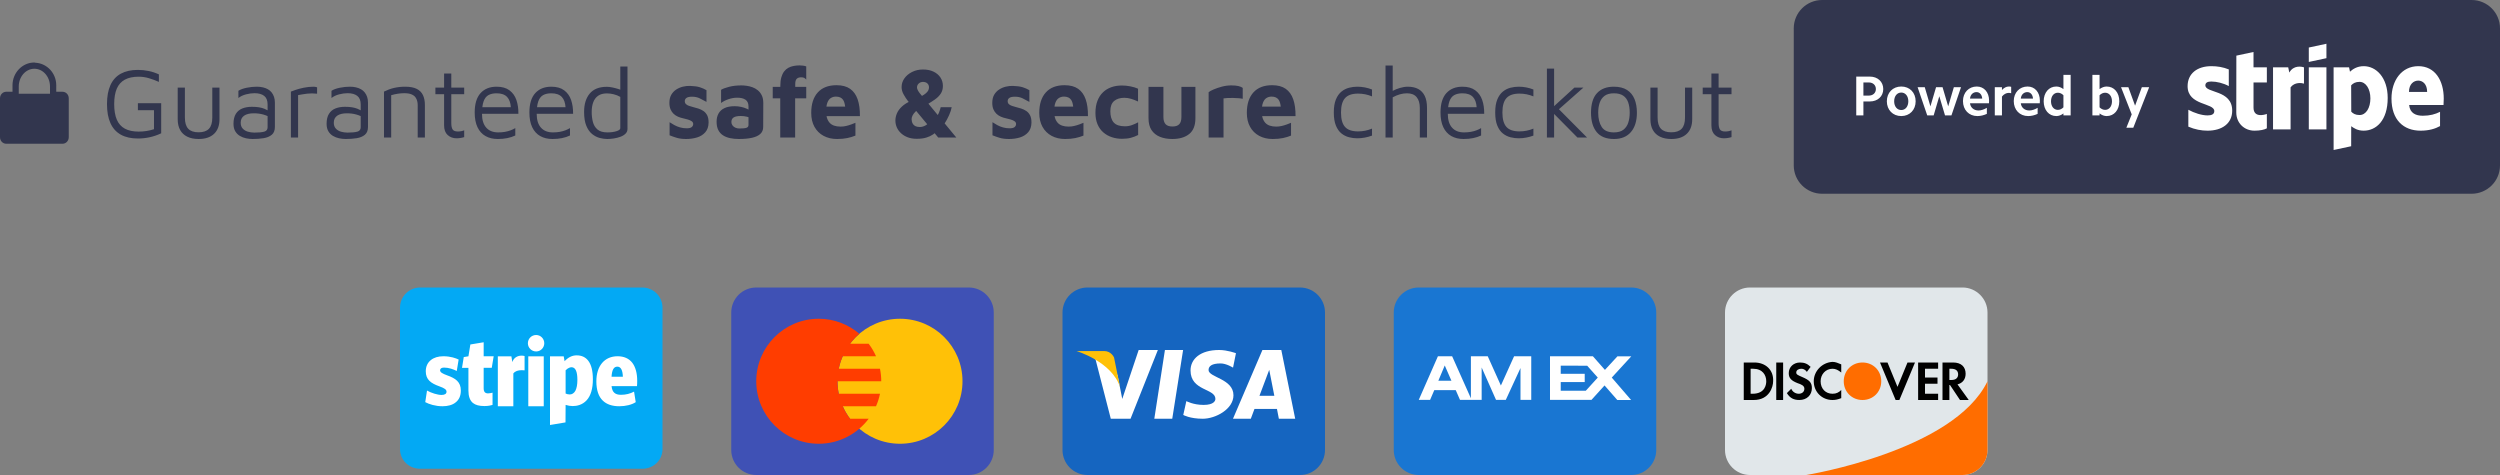
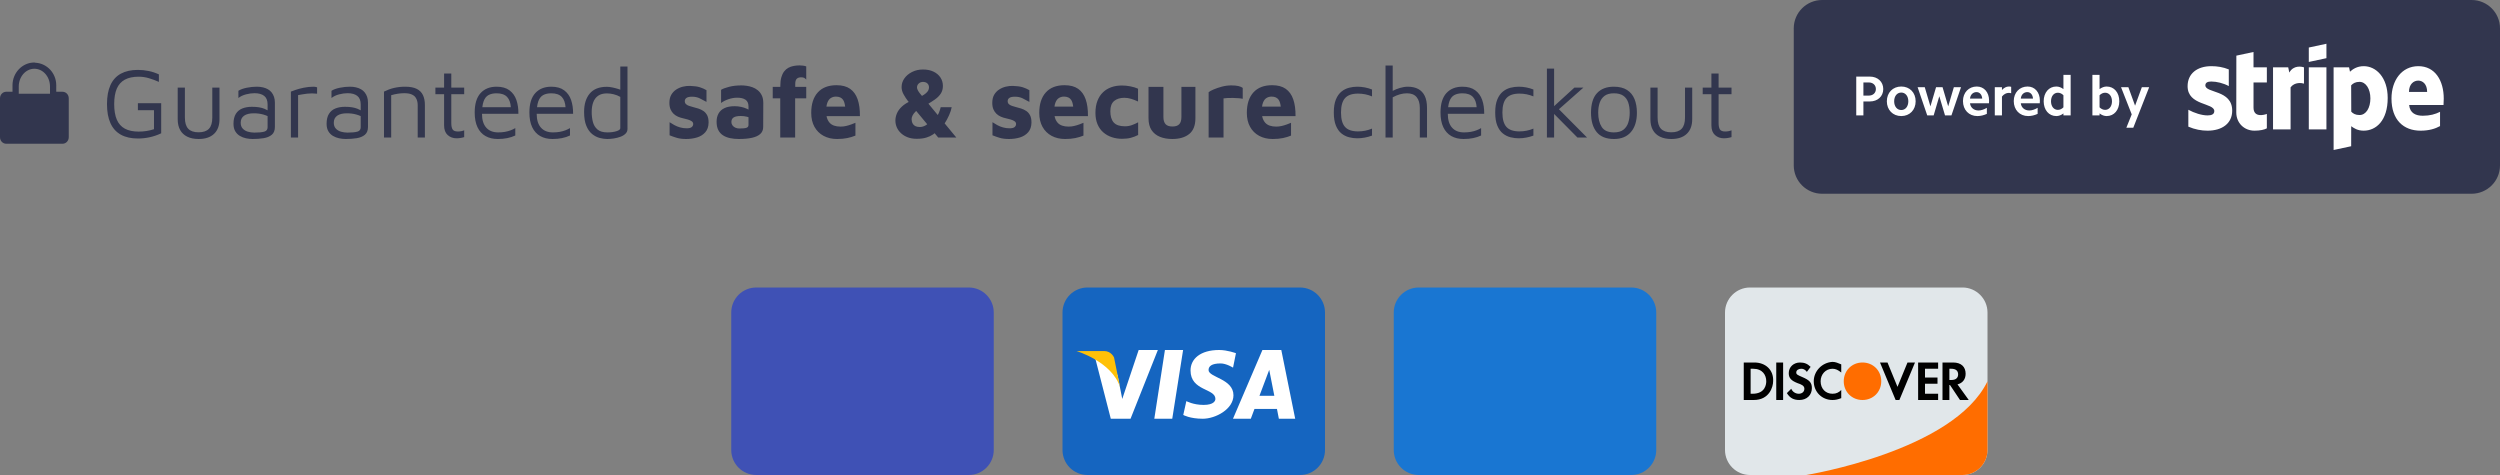
<svg xmlns="http://www.w3.org/2000/svg" width="400px" height="76px" viewBox="0 0 400 76">
  <rect x="0" y="0" width="400" height="76" fill="#808080" stroke="none" />
  <title>Group 9</title>
  <desc>Created with Sketch.</desc>
  <g id="Product-Page" stroke="none" stroke-width="1" fill="none" fill-rule="evenodd">
    <g id="desktop" transform="translate(-512, -3151)">
      <g id="Group-9" transform="translate(512, 3151)">
        <g id="icons8-stripe" transform="translate(64, 46)" fill-rule="nonzero">
-           <path d="M38.765,29 L3.235,29 C1.439,29 0,27.63 0,25.848 L0,3.228 C0,1.445 1.439,0 3.235,0 L38.764,0 C40.56,0 42,1.445 42,3.228 L42,25.848 C42,27.63 40.56,29 38.765,29 Z" id="Path" fill="#03A9F4" />
-           <path d="M33.847,14.277 C33.916,13.176 34.201,12.664 34.773,12.664 C35.321,12.664 35.621,13.191 35.659,14.277 L33.847,14.277 Z M37.953,14.935 C37.953,13.705 37.683,12.732 37.172,12.05 C36.632,11.353 35.826,11 34.813,11 C32.725,11 31.417,12.546 31.417,15.022 C31.417,16.406 31.762,17.449 32.455,18.107 C33.072,18.702 33.958,19 35.085,19 C36.132,19 37.102,18.749 37.717,18.345 L37.449,16.657 C36.842,16.988 36.139,17.168 35.354,17.168 C34.884,17.168 34.548,17.065 34.31,16.86 C34.048,16.641 33.902,16.288 33.85,15.784 L37.918,15.784 C37.944,15.669 37.953,15.106 37.953,14.935 Z M28.057,16.533 C27.836,16.91 27.526,17.113 27.167,17.113 C26.926,17.113 26.695,17.06 26.498,16.966 L26.498,13.248 C26.926,12.807 27.312,12.757 27.44,12.757 C28.071,12.757 28.381,13.438 28.381,14.774 C28.384,15.534 28.269,16.126 28.057,16.533 Z M30.113,11.709 C29.675,11.138 29.054,10.856 28.268,10.856 C27.556,10.856 26.925,11.158 26.334,11.792 L26.192,11.008 L24,11.008 L24,22 L26.481,21.584 L26.498,18.785 C26.885,18.906 27.277,18.97 27.629,18.97 C28.256,18.97 29.159,18.813 29.864,18.044 C30.531,17.314 30.86,16.182 30.86,14.683 C30.86,13.358 30.615,12.353 30.113,11.709 Z M20.527,11.008 L23,11.008 L23,19 L20.527,19 L20.527,11.008 Z M21.784,10.233 C22.502,10.233 23.084,9.639 23.084,8.92 C23.084,8.187 22.5,7.6 21.784,7.6 C21.046,7.6 20.461,8.187 20.461,8.92 C20.461,9.64 21.046,10.233 21.784,10.233 Z M19.463,10.9 C18.758,10.9 18.184,11.272 17.972,11.931 L17.822,11.01 L15.652,11.01 L15.652,19 L18.134,19 L18.134,13.75 C18.446,13.368 18.883,13.23 19.496,13.23 C19.623,13.23 19.752,13.23 19.934,13.256 L19.934,10.962 C19.751,10.921 19.6,10.9 19.463,10.9 Z M14.68,12.855 L14.988,11.007 L13.387,11.007 L13.387,8.762 L11.258,9.116 L10.949,11.007 L10.2,11.13 L9.923,12.856 L10.947,12.856 L10.947,16.478 C10.947,17.419 11.185,18.077 11.667,18.476 C12.088,18.811 12.678,18.969 13.51,18.969 C14.164,18.969 14.553,18.857 14.807,18.785 L14.807,16.826 C14.674,16.867 14.327,16.941 14.091,16.941 C13.611,16.941 13.386,16.691 13.386,16.116 L13.386,12.851 L14.68,12.851 L14.68,12.855 Z M7.531,14.05 C6.824,13.785 6.413,13.577 6.413,13.247 C6.413,12.972 6.642,12.813 7.059,12.813 C7.796,12.813 8.568,13.094 9.082,13.357 L9.382,11.528 C8.964,11.326 8.113,11 6.94,11 C6.1,11 5.405,11.22 4.926,11.621 C4.394,12.05 4.124,12.664 4.124,13.407 C4.124,14.754 4.948,15.325 6.29,15.809 C7.147,16.117 7.444,16.336 7.444,16.677 C7.444,16.999 7.17,17.191 6.649,17.191 C6.025,17.191 5.008,16.881 4.322,16.488 L4.04,18.341 C4.616,18.663 5.676,19 6.788,19 C7.675,19 8.41,18.79 8.89,18.394 C9.458,17.962 9.734,17.317 9.734,16.489 C9.736,15.106 8.891,14.531 7.531,14.05 L7.531,14.05 Z" id="Shape" fill="#FFFFFF" />
-         </g>
+           </g>
        <g id="icons8-mastercard" transform="translate(117, 46)" fill-rule="nonzero">
          <path d="M42,26 C42,28.209 40.209,30 38,30 L4,30 C1.791,30 0,28.209 0,26 L0,4 C0,1.791 1.791,0 4,0 L38,0 C40.209,0 42,1.791 42,4 L42,26 Z" id="Path" fill="#3F51B5" />
-           <path d="M27,5 C21.477,5 17,9.477 17,15 C17,20.523 21.477,25 27,25 C32.523,25 37,20.523 37,15 C37,9.477 32.523,5 27,5 Z" id="Path" fill="#FFC107" />
-           <path d="M19.014,21 C18.55,20.383 18.151,19.716 17.838,19 L23.163,19 C23.441,18.364 23.659,17.696 23.8,17 L17.202,17 C17.07,16.354 17,15.686 17,15 L24,15 C24,14.314 23.93,13.646 23.799,13 L17.201,13 C17.343,12.304 17.56,11.636 17.838,11 L23.163,11 C22.85,10.284 22.452,9.617 21.987,9 L19.014,9 C19.451,8.42 19.944,7.878 20.495,7.405 C18.747,5.909 16.481,5 14,5 C8.477,5 4,9.477 4,15 C4,20.523 8.477,25 14,25 C17.269,25 20.162,23.425 21.986,21 L19.014,21 Z" id="Path" fill="#FF3D00" />
        </g>
        <g id="icons8-discover" transform="translate(276, 46)" fill-rule="nonzero">
          <path d="M42,26 C42,28.2 40.2,30 38,30 L4,30 C1.8,30 0,28.2 0,26 L0,4 C0,1.8 1.8,0 4,0 L38,0 C40.2,0 42,1.8 42,4 L42,26 Z" id="Path" fill="#E1E7EA" />
          <path d="M42,26 C42,28.2 40.2,30 38,30 L13,30 C13,30 36.6,26.2 42,15 L42,26 Z M19,15 C19,16.7 20.3,18 22,18 C23.7,18 25,16.7 25,15 C25,13.3 23.7,12 22,12 C20.3,12 19,13.3 19,15 Z" id="Shape" fill="#FF6D00" />
          <path d="M8.2,12 L9.3,12 L9.3,18 L8.2,18 L8.2,12 Z M14.2,15 C14.2,16.7 15.5,18 17.2,18 C17.7,18 18.1,17.9 18.6,17.7 L18.6,16.4 C18.2,16.8 17.8,17 17.2,17 C16.1,17 15.3,16.2 15.3,15 C15.3,13.9 16.1,13 17.2,13 C17.7,13 18.1,13.2 18.6,13.6 L18.6,12.3 C18.1,12.1 17.7,11.9 17.2,11.9 C15.5,12 14.2,13.4 14.2,15 Z M27.6,15.9 L26,12 L24.8,12 L27.3,18 L27.9,18 L30.4,12 L29.2,12 L27.6,15.9 Z M30.9,18 L34.1,18 L34.1,17 L32,17 L32,15.4 L34,15.4 L34,14.4 L32,14.4 L32,13 L34.1,13 L34.1,12 L30.9,12 L30.9,18 Z M38.5,13.8 C38.5,12.7 37.8,12 36.5,12 L34.8,12 L34.8,18 L35.9,18 L35.9,15.6 L36,15.6 L37.6,18 L39,18 L37.2,15.5 C38,15.3 38.5,14.7 38.5,13.8 Z M36.2,14.8 L35.9,14.8 L35.9,13 L36.2,13 C36.9,13 37.3,13.3 37.3,13.9 C37.3,14.4 37,14.8 36.2,14.8 Z M4.7,12 L3,12 L3,18 L4.6,18 C7.1,18 7.7,15.9 7.7,15 C7.8,13.2 6.5,12 4.7,12 Z M4.4,17 L4.1,17 L4.1,13 L4.5,13 C6,13 6.6,14 6.6,15 C6.6,15.4 6.5,17 4.4,17 Z M12.3,14.3 C11.6,14 11.4,13.9 11.4,13.6 C11.4,13.2 11.8,13 12.2,13 C12.5,13 12.8,13.1 13.1,13.5 L13.7,12.7 C13.2,12.2 12.7,12 12,12 C11,12 10.2,12.7 10.2,13.7 C10.2,14.5 10.6,14.9 11.6,15.3 C12.2,15.5 12.7,15.7 12.7,16.2 C12.7,16.7 12.3,17 11.8,17 C11.3,17 10.8,16.7 10.6,16.2 L9.9,16.9 C10.4,17.7 11,18 11.9,18 C13.1,18 13.9,17.2 13.9,16.1 C13.9,15.2 13.5,14.8 12.3,14.3 Z" id="Shape" fill="#000000" />
        </g>
        <g id="icons8-american-express" transform="translate(223, 46)" fill-rule="nonzero">
          <path d="M42,26 C42,28.209 40.209,30 38,30 L4,30 C1.791,30 0,28.209 0,26 L0,4 C0,1.791 1.791,0 4,0 L38,0 C40.209,0 42,1.791 42,4 L42,26 Z" id="Path" fill="#1976D2" />
-           <path d="M19.255,11 L17.142,15.683 L15.039,11 L12.344,11 L12.344,17.726 L9.341,11 L7.067,11 L4,17.981 L5.815,17.981 L6.486,16.423 L9.918,16.423 L10.6,17.981 L14.065,17.981 L14.065,12.796 L16.364,17.981 L17.927,17.981 L20.278,12.886 L20.278,17.981 L22,17.981 L22,11 L19.255,11 Z M7.135,14.915 L8.161,12.475 L9.227,14.915 L7.135,14.915 Z M34.883,14.413 L38,11.018 L35.783,11.018 L33.789,13.182 L31.86,11 L25,11 L25,17.982 L31.635,17.982 L33.727,15.671 L35.767,18 L37.977,18 L34.883,14.413 Z M30.728,16.516 L26.717,16.516 L26.717,15.135 L30.555,15.135 L30.555,13.812 L26.717,13.812 L26.717,12.504 L30.951,12.516 L32.644,14.413 L30.728,16.516 Z" id="Shape" fill="#FFFFFF" />
        </g>
        <g id="icons8-visa" transform="translate(170, 46)" fill-rule="nonzero">
          <path d="M42,26 C42,28.209 40.209,30 38,30 L4,30 C1.791,30 0,28.209 0,26 L0,4 C0,1.791 1.791,0 4,0 L38,0 C40.209,0 42,1.791 42,4 L42,26 Z" id="Path" fill="#1565C0" />
          <path d="M12.186,10 L9.56,17.832 C9.56,17.832 8.893,14.519 8.827,14.103 C7.332,10.692 5.126,10.882 5.126,10.882 L7.726,21 L7.726,20.998 L10.887,20.998 L15.258,10 L12.186,10 Z M14.689,21 L17.56,21 L19.296,10 L16.389,10 L14.689,21 Z M35.008,10 L31.987,10 L27.277,21 L30.129,21 L30.717,19.429 L34.313,19.429 L34.619,21 L37.232,21 L35.008,10 Z M31.513,17.328 L33.076,13.171 L33.894,17.328 L31.513,17.328 Z M23.369,13.206 C23.369,12.6 23.867,12.149 25.295,12.149 C26.223,12.149 27.286,12.823 27.286,12.823 L27.752,10.514 C27.752,10.514 26.394,9.999 25.061,9.999 C22.042,9.999 20.485,11.443 20.485,13.271 C20.485,16.577 24.464,16.124 24.464,17.822 C24.464,18.113 24.233,18.786 22.576,18.786 C20.914,18.786 19.817,18.177 19.817,18.177 L19.322,20.393 C19.322,20.393 20.385,20.999 22.439,20.999 C24.498,20.999 27.354,19.459 27.354,17.247 C27.354,14.586 23.369,14.394 23.369,13.206 Z" id="Shape" fill="#FFFFFF" />
          <path d="M9.212,15.945 L8.246,11.197 C8.246,11.197 7.809,10.168 6.673,10.168 C5.537,10.168 2.233,10.168 2.233,10.168 C2.233,10.168 7.894,11.84 9.212,15.945 Z" id="Path" fill="#FFC107" />
        </g>
        <g id="icons8-lock">
          <g id="Group-8">
            <path d="M5.5,10 C3.573,10 2,11.636 2,13.64 L2,14.68 L1,14.68 C0.448,14.68 0,15.145 0,15.72 L0,21.96 C0,22.535 0.448,23 1,23 L10,23 C10.553,23 11,22.535 11,21.96 L11,15.72 C11,15.145 10.553,14.68 10,14.68 L9,14.68 L9,13.64 C9,11.701 7.518,10.14 5.678,10.038 C5.621,10.014 5.561,10.001 5.5,10 Z M5.5,11 C6.887,11 8,12.272 8,13.857 L8,15 L3,15 L3,13.857 C3,12.272 4.113,11 5.5,11 Z" id="Shape" fill="#32364E" fill-rule="nonzero" />
            <g id="Stripe_(company)-Powered-by-Stripe-Logo.wine" transform="translate(287, 0)">
              <path d="M4.55,0 L108.45,0 C110.963,0 113,2.031 113,4.537 L113,26.463 C113,28.969 110.963,31 108.45,31 L4.55,31 C2.037,31 0,28.969 0,26.463 L0,4.537 C0,2.031 2.037,0 4.55,0 Z" id="Path" fill="#32364E" />
              <path d="M54.326,20.438 L53.216,20.438 L54.075,18.299 L52.366,13.951 L53.538,13.951 L54.612,16.91 L55.695,13.951 L56.867,13.951 L54.326,20.438 Z M50.066,18.57 C49.681,18.57 49.287,18.426 48.929,18.146 L48.929,18.462 L47.784,18.462 L47.784,11.975 L48.929,11.975 L48.929,14.258 C49.287,13.987 49.681,13.843 50.066,13.843 C51.265,13.843 52.088,14.817 52.088,16.206 C52.088,17.595 51.265,18.57 50.066,18.57 L50.066,18.57 Z M49.824,14.835 C49.511,14.835 49.198,14.97 48.929,15.241 L48.929,17.172 C49.198,17.442 49.511,17.578 49.824,17.578 C50.468,17.578 50.916,17.019 50.916,16.206 C50.916,15.395 50.468,14.835 49.824,14.835 Z M43.148,18.146 C42.799,18.426 42.405,18.57 42.011,18.57 C40.821,18.57 39.989,17.595 39.989,16.206 C39.989,14.817 40.821,13.843 42.011,13.843 C42.405,13.843 42.799,13.987 43.148,14.258 L43.148,11.975 L44.303,11.975 L44.303,18.462 L43.148,18.462 L43.148,18.146 Z M43.148,15.241 C42.888,14.97 42.575,14.835 42.262,14.835 C41.608,14.835 41.162,15.395 41.162,16.206 C41.162,17.019 41.608,17.578 42.262,17.578 C42.575,17.578 42.888,17.442 43.148,17.172 L43.148,15.241 Z M36.329,16.522 C36.4,17.208 36.937,17.677 37.689,17.677 C38.1,17.677 38.557,17.524 39.022,17.253 L39.022,18.218 C38.512,18.453 38.002,18.57 37.501,18.57 C36.15,18.57 35.201,17.578 35.201,16.17 C35.201,14.808 36.132,13.843 37.411,13.843 C38.584,13.843 39.38,14.772 39.38,16.099 C39.38,16.225 39.38,16.369 39.362,16.522 L36.329,16.522 Z M37.367,14.736 C36.812,14.736 36.383,15.151 36.329,15.773 L38.279,15.773 C38.244,15.16 37.876,14.736 37.367,14.736 L37.367,14.736 Z M33.313,15.448 L33.313,18.462 L32.167,18.462 L32.167,13.951 L33.313,13.951 L33.313,14.402 C33.635,14.041 34.028,13.843 34.413,13.843 C34.539,13.843 34.664,13.852 34.789,13.888 L34.789,14.917 C34.664,14.88 34.521,14.862 34.387,14.862 C34.011,14.862 33.608,15.07 33.313,15.448 L33.313,15.448 Z M28.202,16.522 C28.275,17.208 28.811,17.677 29.563,17.677 C29.975,17.677 30.431,17.524 30.897,17.253 L30.897,18.218 C30.386,18.453 29.876,18.57 29.375,18.57 C28.023,18.57 27.075,17.578 27.075,16.17 C27.075,14.808 28.006,13.843 29.285,13.843 C30.458,13.843 31.254,14.772 31.254,16.099 C31.254,16.225 31.254,16.369 31.236,16.522 L28.202,16.522 Z M29.24,14.736 C28.686,14.736 28.256,15.151 28.202,15.773 L30.154,15.773 C30.117,15.16 29.751,14.736 29.24,14.736 Z M24.202,18.462 L23.289,15.395 L22.386,18.462 L21.356,18.462 L19.817,13.951 L20.962,13.951 L21.867,17.019 L22.77,13.951 L23.808,13.951 L24.712,17.019 L25.616,13.951 L26.761,13.951 L25.231,18.462 L24.202,18.462 Z M17.204,18.57 C15.853,18.57 14.895,17.587 14.895,16.206 C14.895,14.817 15.853,13.843 17.204,13.843 C18.555,13.843 19.503,14.817 19.503,16.206 C19.503,17.587 18.555,18.57 17.204,18.57 Z M17.204,14.808 C16.532,14.808 16.067,15.376 16.067,16.206 C16.067,17.036 16.532,17.605 17.204,17.605 C17.866,17.605 18.331,17.036 18.331,16.206 C18.331,15.376 17.866,14.808 17.204,14.808 Z M12.174,16.234 L11.145,16.234 L11.145,18.462 L10,18.462 L10,12.255 L12.174,12.255 C13.427,12.255 14.321,13.076 14.321,14.249 C14.321,15.422 13.427,16.234 12.174,16.234 Z M12.013,13.193 L11.145,13.193 L11.145,15.295 L12.013,15.295 C12.675,15.295 13.14,14.872 13.14,14.249 C13.14,13.617 12.675,13.193 12.013,13.193 L12.013,13.193 Z M103.962,16.799 L98.462,16.799 C98.587,18.127 99.552,18.518 100.647,18.518 C101.763,18.518 102.641,18.282 103.407,17.891 L103.407,20.174 C102.643,20.6 101.636,20.908 100.292,20.908 C97.556,20.908 95.638,19.18 95.638,15.764 C95.638,12.878 97.264,10.587 99.938,10.587 C102.607,10.587 104,12.878 104,15.779 C104,16.053 103.975,16.646 103.962,16.799 Z M99.92,12.897 C99.217,12.897 98.437,13.431 98.437,14.708 L101.342,14.708 C101.342,13.433 100.61,12.897 99.92,12.897 Z M91.181,20.908 C90.198,20.908 89.597,20.49 89.193,20.192 L89.187,23.397 L86.378,24 L86.376,10.776 L88.851,10.776 L88.997,11.475 C89.386,11.109 90.097,10.587 91.199,10.587 C93.172,10.587 95.031,12.379 95.031,15.677 C95.031,19.277 93.192,20.908 91.181,20.908 L91.181,20.908 Z M90.527,13.096 C89.882,13.096 89.478,13.334 89.185,13.658 L89.202,17.868 C89.474,18.165 89.868,18.405 90.527,18.405 C91.566,18.405 92.262,17.265 92.262,15.74 C92.262,14.257 91.555,13.096 90.527,13.096 Z M82.408,10.776 L85.229,10.776 L85.229,20.706 L82.408,20.706 L82.408,10.776 Z M82.408,7.605 L85.229,7 L85.229,9.308 L82.408,9.912 L82.408,7.605 Z M79.494,13.974 L79.494,20.706 L76.685,20.706 L76.685,10.776 L79.114,10.776 L79.291,11.613 C79.948,10.394 81.262,10.641 81.636,10.776 L81.636,13.38 C81.279,13.264 80.157,13.094 79.494,13.974 Z M73.563,17.221 C73.563,18.891 75.336,18.372 75.696,18.227 L75.696,20.533 C75.322,20.74 74.643,20.908 73.724,20.908 C72.056,20.908 70.805,19.67 70.805,17.992 L70.817,8.903 L73.561,8.316 L73.563,10.776 L75.697,10.776 L75.697,13.191 L73.563,13.191 L73.563,17.221 Z M70.153,17.705 C70.153,19.744 68.543,20.908 66.207,20.908 C65.238,20.908 64.179,20.719 63.134,20.265 L63.134,17.56 C64.077,18.077 65.279,18.465 66.21,18.465 C66.836,18.465 67.288,18.295 67.288,17.772 C67.288,16.42 63.016,16.929 63.016,13.792 C63.016,11.787 64.535,10.587 66.814,10.587 C67.745,10.587 68.676,10.731 69.607,11.105 L69.607,13.773 C68.752,13.308 67.667,13.044 66.812,13.044 C66.223,13.044 65.858,13.216 65.858,13.658 C65.858,14.933 70.153,14.327 70.153,17.705 L70.153,17.705 Z" id="Shape" fill="#FFFFFF" />
            </g>
            <path d="M22.063,22.16 C20.975,22.16 20.063,21.955 19.327,21.544 C18.591,21.133 18.039,20.52 17.671,19.704 C17.303,18.888 17.119,17.872 17.119,16.656 C17.119,15.44 17.303,14.427 17.671,13.616 C18.039,12.805 18.591,12.197 19.327,11.792 C20.063,11.387 20.975,11.184 22.063,11.184 C22.65,11.184 23.226,11.243 23.791,11.36 C24.357,11.477 24.9,11.659 25.423,11.904 L25.423,13.104 C24.922,12.88 24.399,12.685 23.855,12.52 C23.311,12.355 22.757,12.272 22.191,12.272 C21.295,12.272 20.557,12.429 19.975,12.744 C19.394,13.059 18.965,13.539 18.687,14.184 C18.41,14.829 18.271,15.653 18.271,16.656 C18.271,17.659 18.41,18.485 18.687,19.136 C18.965,19.787 19.394,20.269 19.975,20.584 C20.557,20.899 21.295,21.056 22.191,21.056 C22.618,21.056 23.034,21.024 23.439,20.96 C23.845,20.896 24.244,20.8 24.639,20.672 L24.639,17.632 L22.063,17.632 L22.063,16.512 L25.791,16.512 L25.791,21.328 C25.204,21.605 24.602,21.813 23.983,21.952 C23.364,22.091 22.725,22.16 22.063,22.16 Z M31.775,22.24 C31.071,22.24 30.469,22.117 29.967,21.872 C29.466,21.627 29.085,21.269 28.823,20.8 C28.562,20.331 28.431,19.755 28.431,19.072 L28.431,14.016 L29.583,14.016 L29.583,18.816 C29.583,19.627 29.762,20.221 30.119,20.6 C30.477,20.979 31.028,21.168 31.775,21.168 C32.522,21.168 33.074,20.979 33.431,20.6 C33.789,20.221 33.967,19.627 33.967,18.816 L33.967,14.016 L35.119,14.016 L35.119,19.072 C35.119,20.085 34.829,20.867 34.247,21.416 C33.666,21.965 32.842,22.24 31.775,22.24 Z M42.815,18.576 C42.623,18.486 42.397,18.403 42.135,18.328 C41.671,18.195 41.162,18.128 40.607,18.128 C39.935,18.128 39.418,18.256 39.055,18.512 C38.692,18.768 38.511,19.141 38.511,19.632 C38.511,20.027 38.62,20.341 38.839,20.576 C39.058,20.811 39.335,20.976 39.671,21.072 C40.007,21.168 40.351,21.216 40.703,21.216 C41.397,21.216 41.922,21.165 42.279,21.064 C42.637,20.963 42.815,20.731 42.815,20.368 L42.815,18.576 L42.815,18.576 Z M42.815,17.649 L42.815,16.704 C42.815,16.085 42.634,15.632 42.271,15.344 C41.908,15.056 41.391,14.912 40.719,14.912 C40.292,14.912 39.842,14.973 39.367,15.096 C38.892,15.219 38.485,15.413 38.143,15.68 L38.143,14.528 C38.474,14.315 38.916,14.152 39.471,14.04 C40.026,13.928 40.564,13.872 41.087,13.872 C41.439,13.872 41.764,13.907 42.063,13.976 C42.362,14.045 42.628,14.147 42.863,14.28 C43.098,14.413 43.298,14.584 43.463,14.792 C43.629,15 43.757,15.24 43.847,15.512 C43.938,15.784 43.983,16.091 43.983,16.432 L43.983,20.304 C43.983,20.869 43.815,21.291 43.479,21.568 C43.143,21.845 42.706,22.027 42.167,22.112 C41.628,22.197 41.05,22.24 40.431,22.24 C40.079,22.24 39.725,22.203 39.367,22.128 C39.01,22.053 38.679,21.925 38.375,21.744 C38.071,21.563 37.826,21.315 37.639,21 C37.452,20.685 37.359,20.288 37.359,19.808 C37.359,19.147 37.484,18.616 37.735,18.216 C37.986,17.816 38.332,17.528 38.775,17.352 C39.218,17.176 39.727,17.088 40.303,17.088 C40.741,17.088 41.119,17.115 41.439,17.168 C41.759,17.221 42.044,17.299 42.295,17.4 C42.482,17.475 42.655,17.558 42.815,17.649 L42.815,17.649 Z M46.543,22 L46.543,14.656 C46.671,14.603 46.919,14.512 47.287,14.384 C47.655,14.256 48.098,14.139 48.615,14.032 C49.133,13.925 49.668,13.872 50.223,13.872 C50.309,13.872 50.394,13.883 50.479,13.904 L50.735,13.968 L50.735,14.992 C50.458,14.96 50.189,14.944 49.927,14.944 C49.666,14.944 49.413,14.957 49.167,14.984 C48.922,15.011 48.677,15.045 48.431,15.088 L47.695,15.216 L47.695,22 L46.543,22 Z M57.711,18.576 C57.519,18.486 57.293,18.403 57.031,18.328 C56.567,18.195 56.058,18.128 55.503,18.128 C54.831,18.128 54.314,18.256 53.951,18.512 C53.588,18.768 53.407,19.141 53.407,19.632 C53.407,20.027 53.516,20.341 53.735,20.576 C53.954,20.811 54.231,20.976 54.567,21.072 C54.903,21.168 55.247,21.216 55.599,21.216 C56.293,21.216 56.818,21.165 57.175,21.064 C57.533,20.963 57.711,20.731 57.711,20.368 L57.711,18.576 Z M57.711,17.649 L57.711,16.704 C57.711,16.085 57.53,15.632 57.167,15.344 C56.804,15.056 56.287,14.912 55.615,14.912 C55.188,14.912 54.738,14.973 54.263,15.096 C53.788,15.219 53.381,15.413 53.039,15.68 L53.039,14.528 C53.37,14.315 53.812,14.152 54.367,14.04 C54.922,13.928 55.46,13.872 55.983,13.872 C56.335,13.872 56.66,13.907 56.959,13.976 C57.258,14.045 57.524,14.147 57.759,14.28 C57.994,14.413 58.194,14.584 58.359,14.792 C58.525,15 58.653,15.24 58.743,15.512 C58.834,15.784 58.879,16.091 58.879,16.432 L58.879,20.304 C58.879,20.869 58.711,21.291 58.375,21.568 C58.039,21.845 57.602,22.027 57.063,22.112 C56.524,22.197 55.946,22.24 55.327,22.24 C54.975,22.24 54.621,22.203 54.263,22.128 C53.906,22.053 53.575,21.925 53.271,21.744 C52.967,21.563 52.722,21.315 52.535,21 C52.348,20.685 52.255,20.288 52.255,19.808 C52.255,19.147 52.38,18.616 52.631,18.216 C52.882,17.816 53.228,17.528 53.671,17.352 C54.114,17.176 54.623,17.088 55.199,17.088 C55.637,17.088 56.015,17.115 56.335,17.168 C56.655,17.221 56.94,17.299 57.191,17.4 C57.378,17.475 57.551,17.558 57.711,17.649 L57.711,17.649 Z M61.439,14.656 C61.695,14.528 61.959,14.413 62.231,14.312 C62.503,14.211 62.78,14.128 63.063,14.064 C63.346,14 63.634,13.952 63.927,13.92 C64.221,13.888 64.516,13.872 64.815,13.872 C65.594,13.872 66.212,13.987 66.671,14.216 C67.13,14.445 67.463,14.779 67.671,15.216 C67.879,15.653 67.983,16.181 67.983,16.8 L67.983,22 L66.831,22 L66.831,16.8 C66.831,16.608 66.807,16.405 66.759,16.192 C66.711,15.979 66.618,15.773 66.479,15.576 C66.341,15.379 66.127,15.219 65.839,15.096 C65.551,14.973 65.167,14.912 64.687,14.912 C64.356,14.912 64.015,14.939 63.663,14.992 C63.311,15.045 62.954,15.125 62.591,15.232 L62.591,22 L61.439,22 L61.439,14.656 Z M73.055,22.128 C72.49,22.128 72.015,21.955 71.631,21.608 C71.247,21.261 71.055,20.747 71.055,20.064 L71.055,15.072 L69.663,15.072 L69.663,14.016 L71.055,14.016 L71.055,11.76 L72.207,11.76 L72.207,14.016 L74.271,14.016 L74.271,15.072 L72.207,15.072 L72.207,19.696 C72.207,20.144 72.277,20.48 72.415,20.704 C72.554,20.928 72.836,21.04 73.263,21.04 C73.455,21.04 73.642,21.021 73.823,20.984 C74.005,20.947 74.154,20.901 74.271,20.848 L74.271,21.936 C74.122,21.989 73.933,22.035 73.703,22.072 C73.474,22.109 73.258,22.128 73.055,22.128 Z M77.173,17.152 L81.734,17.152 C81.683,16.432 81.486,15.888 81.143,15.52 C80.775,15.125 80.213,14.928 79.455,14.928 C78.932,14.928 78.498,15.024 78.151,15.216 C77.804,15.408 77.546,15.741 77.375,16.216 C77.283,16.473 77.216,16.785 77.173,17.152 L77.173,17.152 Z M77.119,18.208 C77.119,19.179 77.346,19.917 77.799,20.424 C78.253,20.931 78.89,21.184 79.711,21.184 C80.106,21.184 80.468,21.155 80.799,21.096 C81.13,21.037 81.434,20.955 81.711,20.848 C81.989,20.741 82.234,20.624 82.447,20.496 L82.447,21.68 C82.063,21.861 81.639,22 81.175,22.096 C80.711,22.192 80.202,22.24 79.647,22.24 C78.89,22.24 78.234,22.083 77.679,21.768 C77.124,21.453 76.698,20.981 76.399,20.352 C76.1,19.723 75.951,18.939 75.951,18 C75.951,16.624 76.263,15.592 76.887,14.904 C77.511,14.216 78.367,13.872 79.455,13.872 C80.309,13.872 80.994,14.064 81.511,14.448 C82.029,14.832 82.399,15.349 82.623,16 C82.847,16.651 82.954,17.387 82.943,18.208 L77.119,18.208 L77.119,18.208 Z M85.925,17.152 L90.486,17.152 C90.435,16.432 90.238,15.888 89.895,15.52 C89.527,15.125 88.965,14.928 88.207,14.928 C87.684,14.928 87.25,15.024 86.903,15.216 C86.556,15.408 86.298,15.741 86.127,16.216 C86.035,16.473 85.968,16.785 85.925,17.152 L85.925,17.152 Z M85.871,18.208 C85.871,19.179 86.098,19.917 86.551,20.424 C87.005,20.931 87.642,21.184 88.463,21.184 C88.858,21.184 89.22,21.155 89.551,21.096 C89.882,21.037 90.186,20.955 90.463,20.848 C90.741,20.741 90.986,20.624 91.199,20.496 L91.199,21.68 C90.815,21.861 90.391,22 89.927,22.096 C89.463,22.192 88.954,22.24 88.399,22.24 C87.642,22.24 86.986,22.083 86.431,21.768 C85.876,21.453 85.45,20.981 85.151,20.352 C84.852,19.723 84.703,18.939 84.703,18 C84.703,16.624 85.015,15.592 85.639,14.904 C86.263,14.216 87.119,13.872 88.207,13.872 C89.061,13.872 89.746,14.064 90.263,14.448 C90.781,14.832 91.151,15.349 91.375,16 C91.599,16.651 91.706,17.387 91.695,18.208 L85.871,18.208 Z M99.247,14.35 L99.247,10.64 L100.399,10.64 L100.399,20.624 C100.399,20.923 100.295,21.176 100.087,21.384 C99.879,21.592 99.61,21.757 99.279,21.88 C98.948,22.003 98.597,22.093 98.223,22.152 C97.85,22.211 97.498,22.24 97.167,22.24 C96.783,22.24 96.378,22.184 95.951,22.072 C95.524,21.96 95.122,21.752 94.743,21.448 C94.364,21.144 94.055,20.707 93.815,20.136 C93.575,19.565 93.455,18.821 93.455,17.904 C93.455,16.667 93.756,15.688 94.359,14.968 C94.962,14.248 95.876,13.888 97.103,13.888 C97.338,13.888 97.615,13.92 97.935,13.984 C98.255,14.048 98.57,14.128 98.879,14.224 C99.012,14.265 99.134,14.307 99.247,14.35 L99.247,14.35 Z M97.183,21.184 C97.738,21.184 98.22,21.12 98.631,20.992 C99.042,20.864 99.247,20.704 99.247,20.512 L99.247,15.504 C98.916,15.312 98.562,15.171 98.183,15.08 C97.804,14.989 97.445,14.944 97.103,14.944 C96.527,14.944 96.061,15.069 95.703,15.32 C95.346,15.571 95.085,15.917 94.919,16.36 C94.754,16.803 94.671,17.317 94.671,17.904 C94.671,18.48 94.735,19.016 94.863,19.512 C94.991,20.008 95.236,20.411 95.599,20.72 C95.962,21.029 96.49,21.184 97.183,21.184 Z M109.775,22.24 C109.199,22.24 108.706,22.179 108.295,22.056 C107.884,21.933 107.498,21.797 107.135,21.648 L107.135,19.552 C107.359,19.701 107.61,19.853 107.887,20.008 C108.165,20.163 108.471,20.288 108.807,20.384 C109.143,20.48 109.498,20.528 109.871,20.528 C110.255,20.528 110.525,20.461 110.679,20.328 C110.834,20.195 110.911,20.032 110.911,19.84 C110.911,19.659 110.831,19.512 110.671,19.4 C110.511,19.288 110.303,19.195 110.047,19.12 C109.791,19.045 109.519,18.976 109.231,18.912 C108.975,18.859 108.719,18.776 108.463,18.664 C108.207,18.552 107.978,18.4 107.775,18.208 C107.573,18.016 107.41,17.779 107.287,17.496 C107.165,17.213 107.103,16.869 107.103,16.464 C107.103,15.941 107.204,15.507 107.407,15.16 C107.61,14.813 107.876,14.533 108.207,14.32 C108.538,14.107 108.895,13.955 109.279,13.864 C109.663,13.773 110.036,13.733 110.399,13.744 C111.061,13.765 111.586,13.837 111.975,13.96 C112.365,14.083 112.719,14.24 113.039,14.432 L113.039,16.304 C112.676,16.101 112.317,15.912 111.959,15.736 C111.602,15.56 111.194,15.472 110.735,15.472 C110.319,15.472 110.021,15.536 109.839,15.664 C109.658,15.792 109.567,15.963 109.567,16.176 C109.567,16.379 109.629,16.539 109.751,16.656 C109.874,16.773 110.037,16.867 110.239,16.936 C110.442,17.005 110.666,17.072 110.911,17.136 C111.178,17.2 111.452,17.277 111.735,17.368 C112.018,17.459 112.284,17.587 112.535,17.752 C112.786,17.917 112.989,18.147 113.143,18.44 C113.298,18.733 113.375,19.12 113.375,19.6 C113.365,20.251 113.189,20.771 112.847,21.16 C112.506,21.549 112.066,21.827 111.527,21.992 C110.988,22.157 110.405,22.24 109.775,22.24 Z M119.758,18.751 C119.671,18.722 119.581,18.696 119.486,18.672 C119.187,18.597 118.867,18.56 118.526,18.56 C118.003,18.56 117.622,18.637 117.382,18.792 C117.142,18.947 117.022,19.189 117.022,19.52 C117.022,19.723 117.08,19.904 117.198,20.064 C117.315,20.224 117.472,20.347 117.67,20.432 C117.867,20.517 118.072,20.56 118.286,20.56 C118.83,20.56 119.211,20.523 119.43,20.448 C119.648,20.373 119.758,20.224 119.758,20 L119.758,18.751 L119.758,18.751 Z M119.758,17.536 L119.758,17.024 C119.758,16.533 119.6,16.179 119.286,15.96 C118.971,15.741 118.526,15.632 117.95,15.632 C117.48,15.632 117.008,15.715 116.534,15.88 C116.059,16.045 115.672,16.245 115.374,16.48 L115.374,14.368 C115.651,14.197 116.08,14.037 116.662,13.888 C117.243,13.739 117.896,13.664 118.622,13.664 C118.878,13.664 119.16,13.685 119.47,13.728 C119.779,13.771 120.088,13.848 120.398,13.96 C120.707,14.072 120.992,14.235 121.254,14.448 C121.515,14.661 121.726,14.933 121.886,15.264 C122.046,15.595 122.126,16.005 122.126,16.496 L122.11,20.32 C122.11,20.779 121.955,21.149 121.646,21.432 C121.336,21.715 120.891,21.92 120.31,22.048 C119.728,22.176 119.027,22.24 118.206,22.24 C117.715,22.24 117.254,22.195 116.822,22.104 C116.39,22.013 116.011,21.864 115.686,21.656 C115.36,21.448 115.107,21.165 114.926,20.808 C114.744,20.451 114.654,20.005 114.654,19.472 C114.654,18.971 114.758,18.533 114.966,18.16 C115.174,17.787 115.491,17.499 115.918,17.296 C116.344,17.093 116.883,16.992 117.534,16.992 C117.896,16.992 118.248,17.029 118.59,17.104 C118.931,17.179 119.238,17.28 119.51,17.408 C119.598,17.45 119.681,17.493 119.758,17.536 L119.758,17.536 Z M124.838,22 L124.838,15.728 L123.638,15.728 L123.638,13.904 L124.854,13.904 L124.854,13.712 C124.854,13.189 124.907,12.741 125.014,12.368 C125.12,11.995 125.27,11.683 125.462,11.432 C125.654,11.181 125.878,10.987 126.134,10.848 C126.39,10.709 126.672,10.611 126.982,10.552 C127.291,10.493 127.611,10.464 127.942,10.464 C128.112,10.464 128.299,10.477 128.502,10.504 C128.704,10.531 128.87,10.571 128.998,10.624 L128.998,12.736 C128.902,12.619 128.795,12.528 128.678,12.464 C128.56,12.4 128.4,12.368 128.198,12.368 C128.059,12.368 127.931,12.384 127.814,12.416 C127.696,12.448 127.595,12.501 127.51,12.576 C127.424,12.651 127.358,12.757 127.31,12.896 C127.262,13.035 127.238,13.211 127.238,13.424 L127.238,13.904 L128.998,13.904 L128.998,15.728 L127.222,15.728 L127.222,22 L124.838,22 Z M132.228,17.056 L135.223,17.056 C135.167,16.58 135.059,16.223 134.9,15.984 C134.665,15.632 134.281,15.456 133.748,15.456 C133.449,15.456 133.18,15.531 132.94,15.68 C132.7,15.829 132.513,16.077 132.38,16.424 C132.312,16.601 132.261,16.811 132.228,17.056 L132.228,17.056 Z M132.243,18.576 C132.326,19.005 132.489,19.357 132.732,19.632 C133.1,20.048 133.689,20.256 134.5,20.256 C134.799,20.256 135.095,20.221 135.388,20.152 C135.681,20.083 135.956,20 136.212,19.904 C136.468,19.808 136.687,19.723 136.868,19.648 L136.868,21.696 C136.484,21.856 136.055,21.987 135.58,22.088 C135.105,22.189 134.553,22.24 133.924,22.24 C133.113,22.24 132.396,22.072 131.772,21.736 C131.148,21.4 130.663,20.92 130.316,20.296 C129.969,19.672 129.796,18.928 129.796,18.064 C129.796,16.656 130.145,15.565 130.844,14.792 C131.543,14.019 132.543,13.632 133.844,13.632 C134.74,13.632 135.463,13.824 136.012,14.208 C136.561,14.592 136.964,15.152 137.22,15.888 C137.476,16.624 137.599,17.52 137.588,18.576 L132.243,18.576 L132.243,18.576 Z M147.516,15.345 C147.775,15.199 147.981,15.06 148.135,14.928 C148.322,14.768 148.453,14.611 148.527,14.456 C148.602,14.301 148.639,14.144 148.639,13.984 C148.639,13.717 148.551,13.504 148.375,13.344 C148.199,13.184 147.967,13.104 147.679,13.104 C147.413,13.104 147.186,13.189 146.999,13.36 C146.813,13.531 146.719,13.744 146.719,14 C146.719,14.117 146.759,14.256 146.839,14.416 C146.919,14.576 147.015,14.728 147.127,14.872 C147.239,15.016 147.338,15.136 147.423,15.232 L147.516,15.345 L147.516,15.345 Z M148.544,16.59 L153.007,22 L150.111,22 L145.231,16.112 C145.018,15.835 144.802,15.501 144.583,15.112 C144.365,14.723 144.255,14.331 144.255,13.936 C144.255,13.435 144.402,12.973 144.695,12.552 C144.989,12.131 145.397,11.787 145.919,11.52 C146.442,11.253 147.029,11.12 147.679,11.12 C148.33,11.12 148.893,11.235 149.367,11.464 C149.842,11.693 150.21,12.005 150.471,12.4 C150.733,12.795 150.863,13.243 150.863,13.744 C150.863,14.213 150.754,14.619 150.535,14.96 C150.317,15.301 150.01,15.613 149.615,15.896 C149.299,16.122 148.942,16.354 148.544,16.59 L148.544,16.59 Z M146.671,22.208 C146.138,22.208 145.661,22.128 145.239,21.968 C144.818,21.808 144.458,21.589 144.159,21.312 C143.861,21.035 143.637,20.723 143.487,20.376 C143.338,20.029 143.263,19.664 143.263,19.28 C143.263,18.917 143.341,18.547 143.495,18.168 C143.65,17.789 143.911,17.424 144.279,17.072 C144.647,16.72 145.146,16.405 145.775,16.128 L147.231,17.296 C146.943,17.456 146.695,17.64 146.487,17.848 C146.279,18.056 146.122,18.264 146.015,18.472 C145.909,18.68 145.855,18.875 145.855,19.056 C145.855,19.173 145.871,19.304 145.903,19.448 C145.935,19.592 145.997,19.731 146.087,19.864 C146.178,19.997 146.311,20.107 146.487,20.192 C146.663,20.277 146.895,20.32 147.183,20.32 C147.503,20.32 147.823,20.224 148.143,20.032 C148.463,19.84 148.714,19.627 148.895,19.392 L150.079,20.832 C149.855,21.077 149.591,21.304 149.287,21.512 C148.983,21.72 148.621,21.888 148.199,22.016 C147.778,22.144 147.269,22.208 146.671,22.208 Z M149.887,18.624 C150.026,18.443 150.141,18.245 150.231,18.032 C150.322,17.819 150.389,17.627 150.431,17.456 C150.474,17.285 150.501,17.184 150.511,17.152 L152.271,17.152 C152.207,17.525 152.066,17.957 151.847,18.448 C151.629,18.939 151.375,19.403 151.087,19.84 L149.887,18.624 Z M161.436,22.24 C160.86,22.24 160.367,22.179 159.956,22.056 C159.545,21.933 159.159,21.797 158.796,21.648 L158.796,19.552 C159.02,19.701 159.271,19.853 159.548,20.008 C159.825,20.163 160.132,20.288 160.468,20.384 C160.804,20.48 161.159,20.528 161.532,20.528 C161.916,20.528 162.185,20.461 162.34,20.328 C162.495,20.195 162.572,20.032 162.572,19.84 C162.572,19.659 162.492,19.512 162.332,19.4 C162.172,19.288 161.964,19.195 161.708,19.12 C161.452,19.045 161.18,18.976 160.892,18.912 C160.636,18.859 160.38,18.776 160.124,18.664 C159.868,18.552 159.639,18.4 159.436,18.208 C159.233,18.016 159.071,17.779 158.948,17.496 C158.825,17.213 158.764,16.869 158.764,16.464 C158.764,15.941 158.865,15.507 159.068,15.16 C159.271,14.813 159.537,14.533 159.868,14.32 C160.199,14.107 160.556,13.955 160.94,13.864 C161.324,13.773 161.697,13.733 162.06,13.744 C162.721,13.765 163.247,13.837 163.636,13.96 C164.025,14.083 164.38,14.24 164.7,14.432 L164.7,16.304 C164.337,16.101 163.977,15.912 163.62,15.736 C163.263,15.56 162.855,15.472 162.396,15.472 C161.98,15.472 161.681,15.536 161.5,15.664 C161.319,15.792 161.228,15.963 161.228,16.176 C161.228,16.379 161.289,16.539 161.412,16.656 C161.535,16.773 161.697,16.867 161.9,16.936 C162.103,17.005 162.327,17.072 162.572,17.136 C162.839,17.2 163.113,17.277 163.396,17.368 C163.679,17.459 163.945,17.587 164.196,17.752 C164.447,17.917 164.649,18.147 164.804,18.44 C164.959,18.733 165.036,19.12 165.036,19.6 C165.025,20.251 164.849,20.771 164.508,21.16 C164.167,21.549 163.727,21.827 163.188,21.992 C162.649,22.157 162.065,22.24 161.436,22.24 Z M168.714,17.056 L171.71,17.056 C171.654,16.58 171.546,16.223 171.386,15.984 C171.152,15.632 170.768,15.456 170.234,15.456 C169.936,15.456 169.666,15.531 169.426,15.68 C169.186,15.829 169,16.077 168.866,16.424 C168.798,16.601 168.748,16.811 168.714,17.056 L168.714,17.056 Z M168.73,18.576 C168.812,19.005 168.975,19.357 169.218,19.632 C169.586,20.048 170.176,20.256 170.986,20.256 C171.285,20.256 171.581,20.221 171.874,20.152 C172.168,20.083 172.442,20 172.698,19.904 C172.954,19.808 173.173,19.723 173.354,19.648 L173.354,21.696 C172.97,21.856 172.541,21.987 172.066,22.088 C171.592,22.189 171.04,22.24 170.41,22.24 C169.6,22.24 168.882,22.072 168.258,21.736 C167.634,21.4 167.149,20.92 166.802,20.296 C166.456,19.672 166.282,18.928 166.282,18.064 C166.282,16.656 166.632,15.565 167.33,14.792 C168.029,14.019 169.029,13.632 170.33,13.632 C171.226,13.632 171.949,13.824 172.498,14.208 C173.048,14.592 173.45,15.152 173.706,15.888 C173.962,16.624 174.085,17.52 174.074,18.576 L168.73,18.576 L168.73,18.576 Z M179.526,22.208 C178.95,22.208 178.406,22.123 177.894,21.952 C177.382,21.781 176.928,21.525 176.534,21.184 C176.139,20.843 175.83,20.411 175.606,19.888 C175.382,19.365 175.27,18.757 175.27,18.064 C175.27,17.328 175.376,16.685 175.59,16.136 C175.803,15.587 176.099,15.131 176.478,14.768 C176.856,14.405 177.302,14.133 177.814,13.952 C178.326,13.771 178.891,13.68 179.51,13.68 C179.947,13.68 180.398,13.725 180.862,13.816 C181.326,13.907 181.734,14.032 182.086,14.192 L182.086,16.24 C181.712,16.069 181.347,15.928 180.99,15.816 C180.632,15.704 180.267,15.648 179.894,15.648 C179.222,15.648 178.68,15.816 178.27,16.152 C177.859,16.488 177.654,17.035 177.654,17.792 C177.654,18.592 177.835,19.195 178.198,19.6 C178.56,20.005 179.163,20.208 180.006,20.208 C180.4,20.208 180.782,20.139 181.15,20 C181.518,19.861 181.835,19.717 182.102,19.568 L182.102,21.6 C181.728,21.792 181.339,21.941 180.934,22.048 C180.528,22.155 180.059,22.208 179.526,22.208 Z M187.57,22.24 C186.824,22.24 186.162,22.123 185.586,21.888 C185.01,21.653 184.562,21.293 184.242,20.808 C183.922,20.323 183.762,19.691 183.762,18.912 L183.762,13.904 L186.146,13.904 L186.146,18.72 C186.146,19.232 186.261,19.613 186.49,19.864 C186.72,20.115 187.085,20.24 187.586,20.24 C188.098,20.24 188.466,20.115 188.69,19.864 C188.914,19.613 189.026,19.232 189.026,18.72 L189.026,13.904 L191.266,13.904 L191.266,18.912 C191.266,20.064 190.936,20.907 190.274,21.44 C189.613,21.973 188.712,22.24 187.57,22.24 Z M193.38,22 L193.38,14.752 C193.529,14.624 193.796,14.477 194.18,14.312 C194.564,14.147 195.004,13.997 195.5,13.864 C195.996,13.731 196.495,13.664 196.996,13.664 C197.497,13.664 197.892,13.701 198.18,13.776 C198.468,13.851 198.687,13.947 198.836,14.064 L198.836,15.808 C198.655,15.765 198.425,15.733 198.148,15.712 C197.871,15.691 197.583,15.677 197.284,15.672 C196.985,15.667 196.703,15.669 196.436,15.68 C196.169,15.691 195.945,15.712 195.764,15.744 L195.764,22 L193.38,22 Z M201.926,17.056 L204.921,17.056 C204.865,16.58 204.757,16.223 204.598,15.984 C204.363,15.632 203.979,15.456 203.446,15.456 C203.147,15.456 202.878,15.531 202.638,15.68 C202.398,15.829 202.211,16.077 202.078,16.424 C202.01,16.601 201.959,16.811 201.926,17.056 L201.926,17.056 Z M201.941,18.576 C202.023,19.005 202.186,19.357 202.43,19.632 C202.798,20.048 203.387,20.256 204.198,20.256 C204.496,20.256 204.792,20.221 205.086,20.152 C205.379,20.083 205.654,20 205.91,19.904 C206.166,19.808 206.384,19.723 206.566,19.648 L206.566,21.696 C206.182,21.856 205.752,21.987 205.278,22.088 C204.803,22.189 204.251,22.24 203.622,22.24 C202.811,22.24 202.094,22.072 201.47,21.736 C200.846,21.4 200.36,20.92 200.014,20.296 C199.667,19.672 199.494,18.928 199.494,18.064 C199.494,16.656 199.843,15.565 200.542,14.792 C201.24,14.019 202.24,13.632 203.542,13.632 C204.438,13.632 205.16,13.824 205.71,14.208 C206.259,14.592 206.662,15.152 206.918,15.888 C207.174,16.624 207.296,17.52 207.286,18.576 L201.941,18.576 L201.941,18.576 Z M217.153,22.128 C216.726,22.128 216.292,22.072 215.849,21.96 C215.406,21.848 215.001,21.645 214.633,21.352 C214.265,21.059 213.969,20.64 213.745,20.096 C213.521,19.552 213.409,18.853 213.409,18 C213.409,17.147 213.521,16.451 213.745,15.912 C213.969,15.373 214.265,14.955 214.633,14.656 C215.001,14.357 215.406,14.152 215.849,14.04 C216.292,13.928 216.726,13.872 217.153,13.872 C217.558,13.872 217.961,13.909 218.361,13.984 C218.761,14.059 219.147,14.171 219.521,14.32 L219.521,15.424 C219.169,15.275 218.806,15.163 218.433,15.088 C218.059,15.013 217.676,14.976 217.281,14.976 C216.331,14.976 215.641,15.216 215.209,15.696 C214.777,16.176 214.561,16.944 214.561,18 C214.561,19.067 214.777,19.837 215.209,20.312 C215.641,20.787 216.331,21.024 217.281,21.024 C217.676,21.024 218.059,20.987 218.433,20.912 C218.806,20.837 219.169,20.725 219.521,20.576 L219.521,21.696 C219.147,21.835 218.761,21.941 218.361,22.016 C217.961,22.091 217.558,22.128 217.153,22.128 Z M222.833,14.539 C223.2,14.347 223.584,14.191 223.985,14.072 C224.433,13.939 224.854,13.872 225.249,13.872 C225.91,13.872 226.467,13.995 226.921,14.24 C227.374,14.485 227.721,14.856 227.961,15.352 C228.201,15.848 228.321,16.485 228.321,17.264 L228.321,22 L227.169,22 L227.169,17.264 C227.169,16.517 226.998,15.941 226.657,15.536 C226.315,15.131 225.804,14.928 225.121,14.928 C224.747,14.928 224.372,14.981 223.993,15.088 C223.614,15.195 223.228,15.355 222.833,15.568 L222.833,22 L221.681,22 L221.681,10.48 L222.833,10.48 L222.833,14.539 L222.833,14.539 Z M231.703,17.152 L236.264,17.152 C236.213,16.432 236.016,15.888 235.673,15.52 C235.305,15.125 234.742,14.928 233.985,14.928 C233.462,14.928 233.028,15.024 232.681,15.216 C232.334,15.408 232.076,15.741 231.905,16.216 C231.813,16.473 231.745,16.785 231.703,17.152 L231.703,17.152 Z M231.649,18.208 C231.649,19.179 231.875,19.917 232.329,20.424 C232.782,20.931 233.419,21.184 234.241,21.184 C234.636,21.184 234.998,21.155 235.329,21.096 C235.66,21.037 235.963,20.955 236.241,20.848 C236.518,20.741 236.763,20.624 236.977,20.496 L236.977,21.68 C236.593,21.861 236.169,22 235.705,22.096 C235.241,22.192 234.732,22.24 234.177,22.24 C233.419,22.24 232.764,22.083 232.209,21.768 C231.654,21.453 231.228,20.981 230.929,20.352 C230.63,19.723 230.481,18.939 230.481,18 C230.481,16.624 230.793,15.592 231.417,14.904 C232.041,14.216 232.897,13.872 233.985,13.872 C234.838,13.872 235.523,14.064 236.041,14.448 C236.558,14.832 236.929,15.349 237.153,16 C237.377,16.651 237.483,17.387 237.473,18.208 L231.649,18.208 Z M242.977,22.128 C242.55,22.128 242.116,22.072 241.673,21.96 C241.23,21.848 240.825,21.645 240.457,21.352 C240.089,21.059 239.793,20.64 239.569,20.096 C239.345,19.552 239.233,18.853 239.233,18 C239.233,17.147 239.345,16.451 239.569,15.912 C239.793,15.373 240.089,14.955 240.457,14.656 C240.825,14.357 241.23,14.152 241.673,14.04 C242.116,13.928 242.55,13.872 242.977,13.872 C243.382,13.872 243.785,13.909 244.185,13.984 C244.585,14.059 244.971,14.171 245.345,14.32 L245.345,15.424 C244.993,15.275 244.63,15.163 244.257,15.088 C243.883,15.013 243.5,14.976 243.105,14.976 C242.155,14.976 241.465,15.216 241.033,15.696 C240.601,16.176 240.385,16.944 240.385,18 C240.385,19.067 240.601,19.837 241.033,20.312 C241.465,20.787 242.155,21.024 243.105,21.024 C243.5,21.024 243.883,20.987 244.257,20.912 C244.63,20.837 244.993,20.725 245.345,20.576 L245.345,21.696 C244.971,21.835 244.585,21.941 244.185,22.016 C243.785,22.091 243.382,22.128 242.977,22.128 Z M248.401,17.216 L251.905,14.016 L253.345,14.016 L248.657,18.16 L248.401,17.216 Z M248.657,22 L247.505,22 L247.505,10.976 L248.657,10.976 L248.657,22 Z M248.977,17.024 L253.921,22 L252.385,22 L248.193,17.76 L248.977,17.024 Z M258.241,22.24 C256.993,22.24 256.068,21.869 255.465,21.128 C254.862,20.387 254.561,19.355 254.561,18.032 C254.561,16.645 254.878,15.605 255.513,14.912 C256.148,14.219 257.046,13.872 258.209,13.872 C259.073,13.872 259.777,14.045 260.321,14.392 C260.865,14.739 261.265,15.224 261.521,15.848 C261.777,16.472 261.905,17.2 261.905,18.032 C261.905,19.344 261.588,20.373 260.953,21.12 C260.318,21.867 259.414,22.24 258.241,22.24 Z M258.225,21.184 C258.876,21.184 259.382,21.043 259.745,20.76 C260.108,20.477 260.366,20.099 260.521,19.624 C260.675,19.149 260.753,18.619 260.753,18.032 C260.753,17.403 260.673,16.856 260.513,16.392 C260.353,15.928 260.089,15.568 259.721,15.312 C259.353,15.056 258.854,14.928 258.225,14.928 C257.585,14.928 257.084,15.067 256.721,15.344 C256.358,15.621 256.099,15.992 255.945,16.456 C255.79,16.92 255.713,17.445 255.713,18.032 C255.713,18.971 255.899,19.731 256.273,20.312 C256.646,20.893 257.297,21.184 258.225,21.184 Z M267.409,22.24 C266.705,22.24 266.102,22.117 265.601,21.872 C265.099,21.627 264.718,21.269 264.457,20.8 C264.195,20.331 264.065,19.755 264.065,19.072 L264.065,14.016 L265.217,14.016 L265.217,18.816 C265.217,19.627 265.395,20.221 265.753,20.6 C266.11,20.979 266.662,21.168 267.409,21.168 C268.156,21.168 268.707,20.979 269.065,20.6 C269.422,20.221 269.601,19.627 269.601,18.816 L269.601,14.016 L270.753,14.016 L270.753,19.072 C270.753,20.085 270.462,20.867 269.881,21.416 C269.299,21.965 268.476,22.24 267.409,22.24 Z M275.825,22.128 C275.259,22.128 274.785,21.955 274.401,21.608 C274.017,21.261 273.825,20.747 273.825,20.064 L273.825,15.072 L272.433,15.072 L272.433,14.016 L273.825,14.016 L273.825,11.76 L274.977,11.76 L274.977,14.016 L277.041,14.016 L277.041,15.072 L274.977,15.072 L274.977,19.696 C274.977,20.144 275.046,20.48 275.185,20.704 C275.324,20.928 275.606,21.04 276.033,21.04 C276.225,21.04 276.411,21.021 276.593,20.984 C276.774,20.947 276.923,20.901 277.041,20.848 L277.041,21.936 C276.891,21.989 276.702,22.035 276.473,22.072 C276.243,22.109 276.027,22.128 275.825,22.128 Z" id="Guaranteedsafe&amp;securecheckout" fill="#32364E" fill-rule="nonzero" />
          </g>
        </g>
      </g>
    </g>
  </g>
</svg>